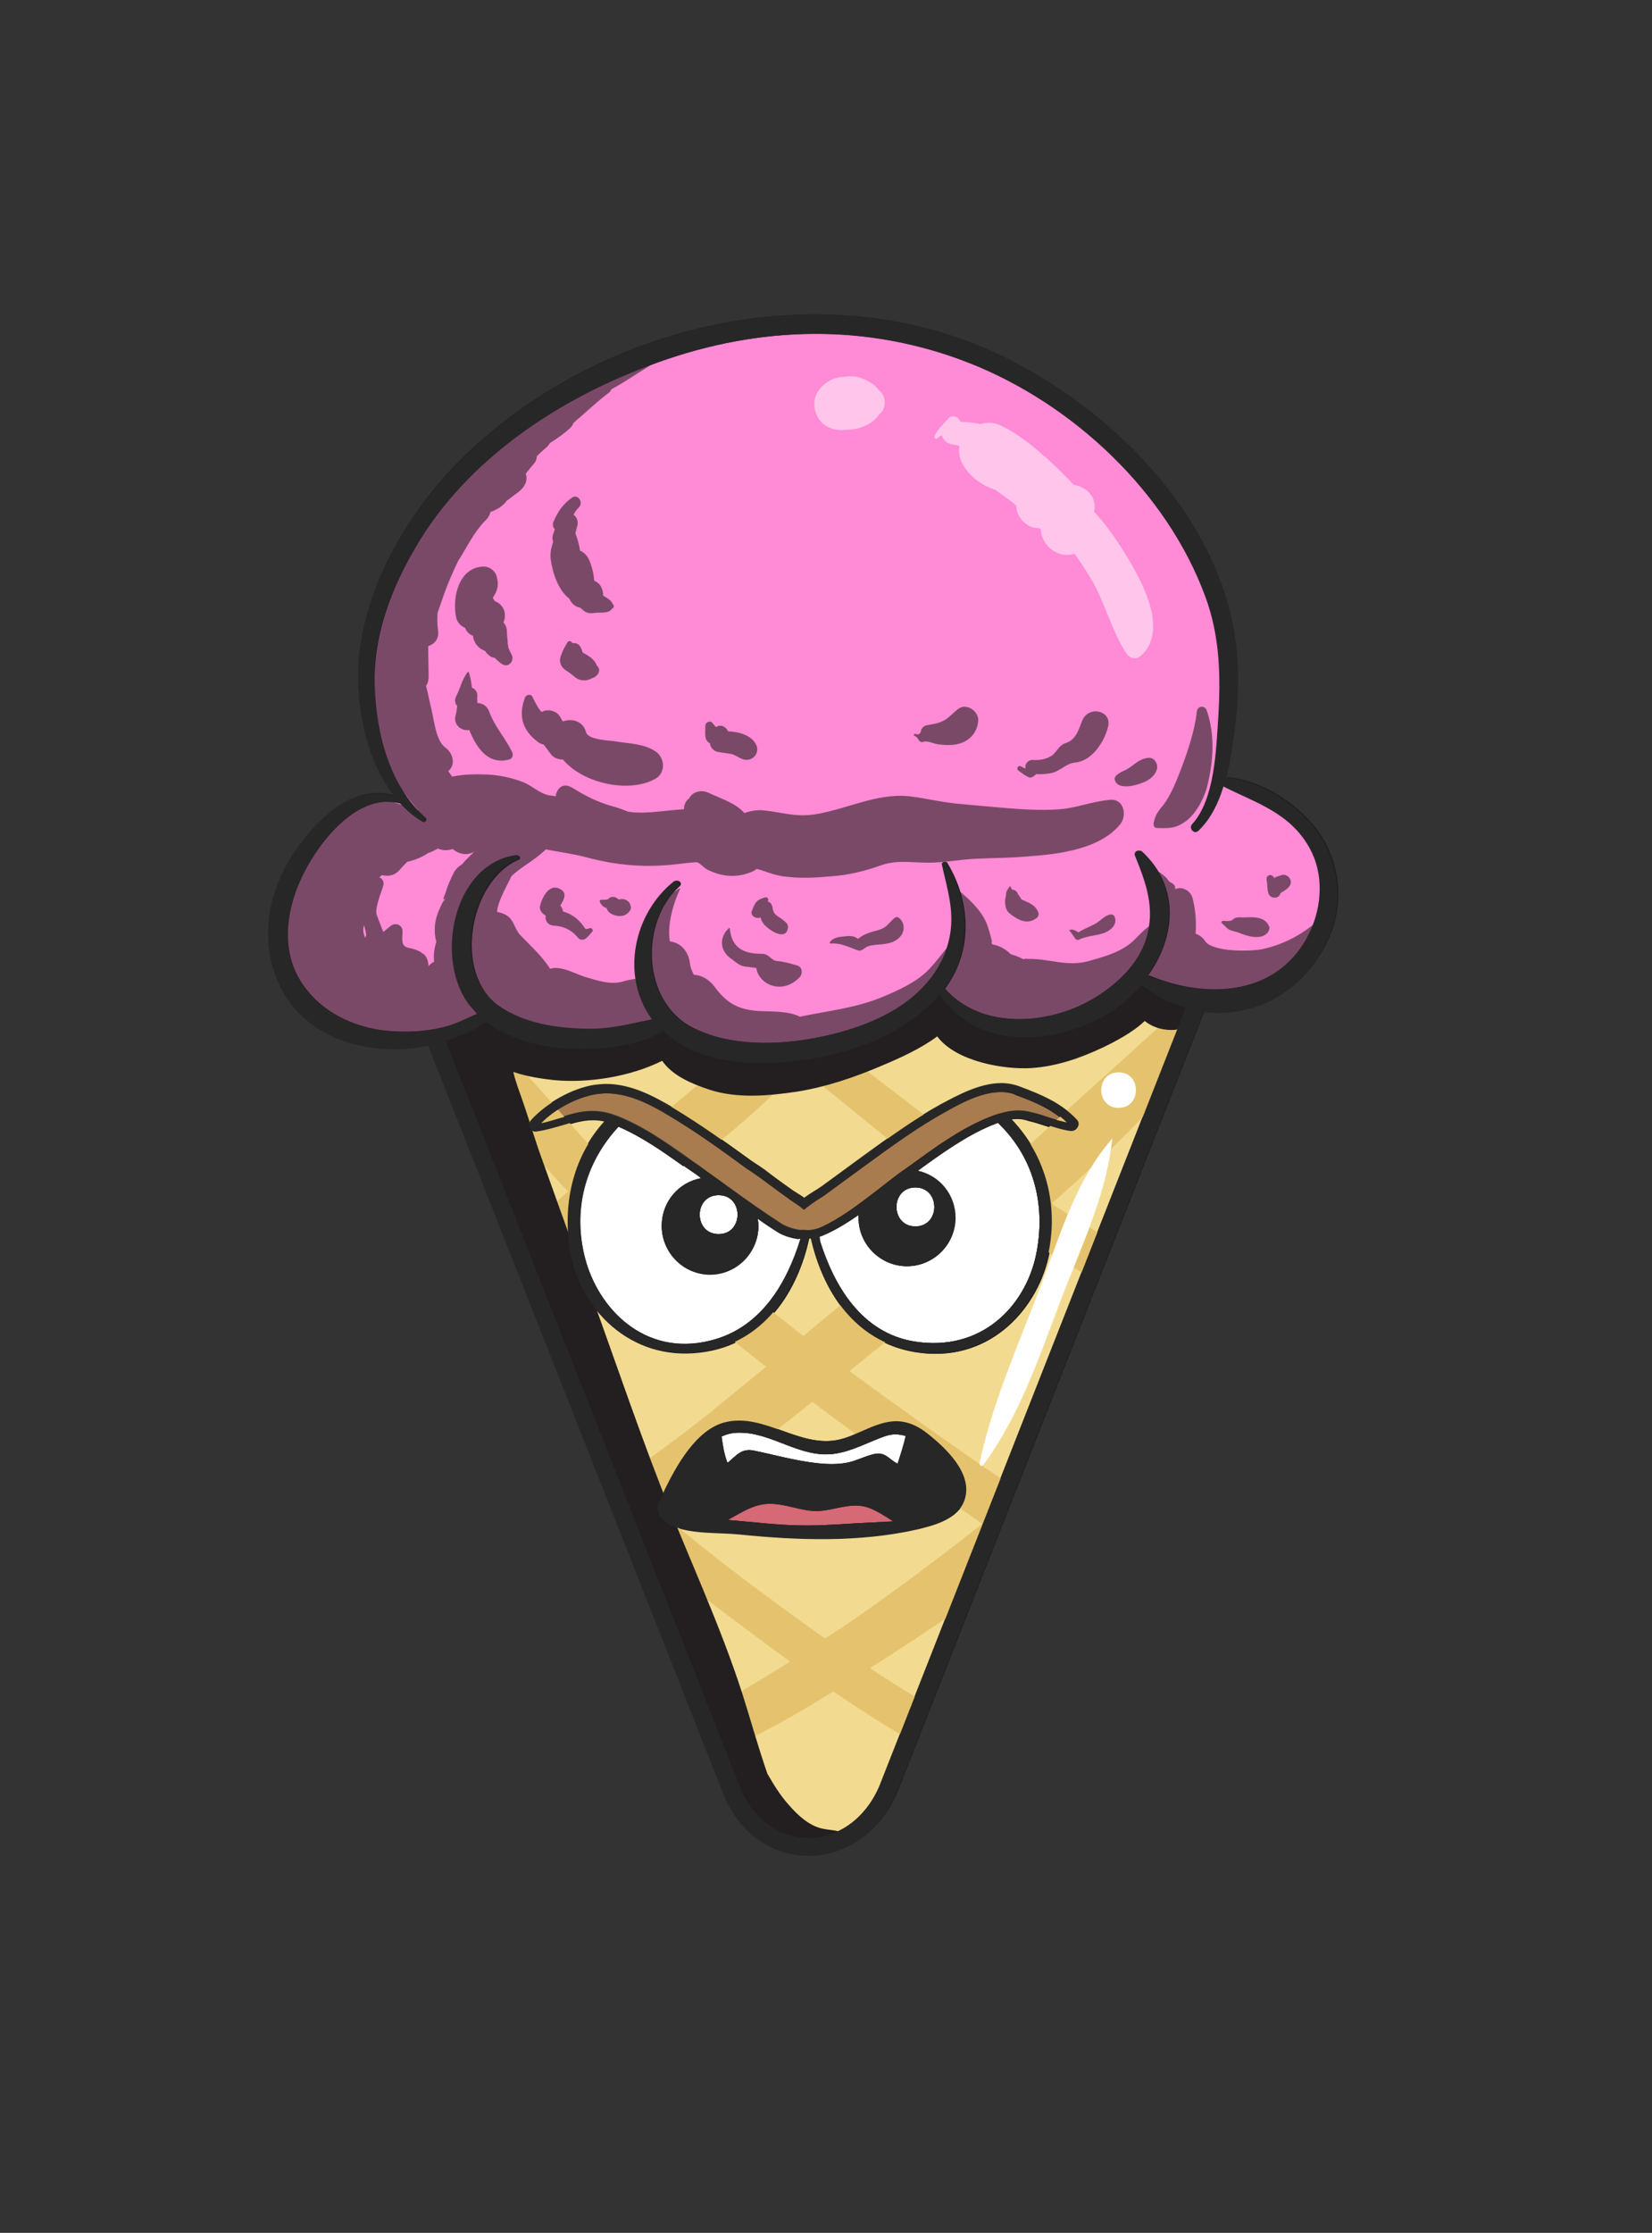
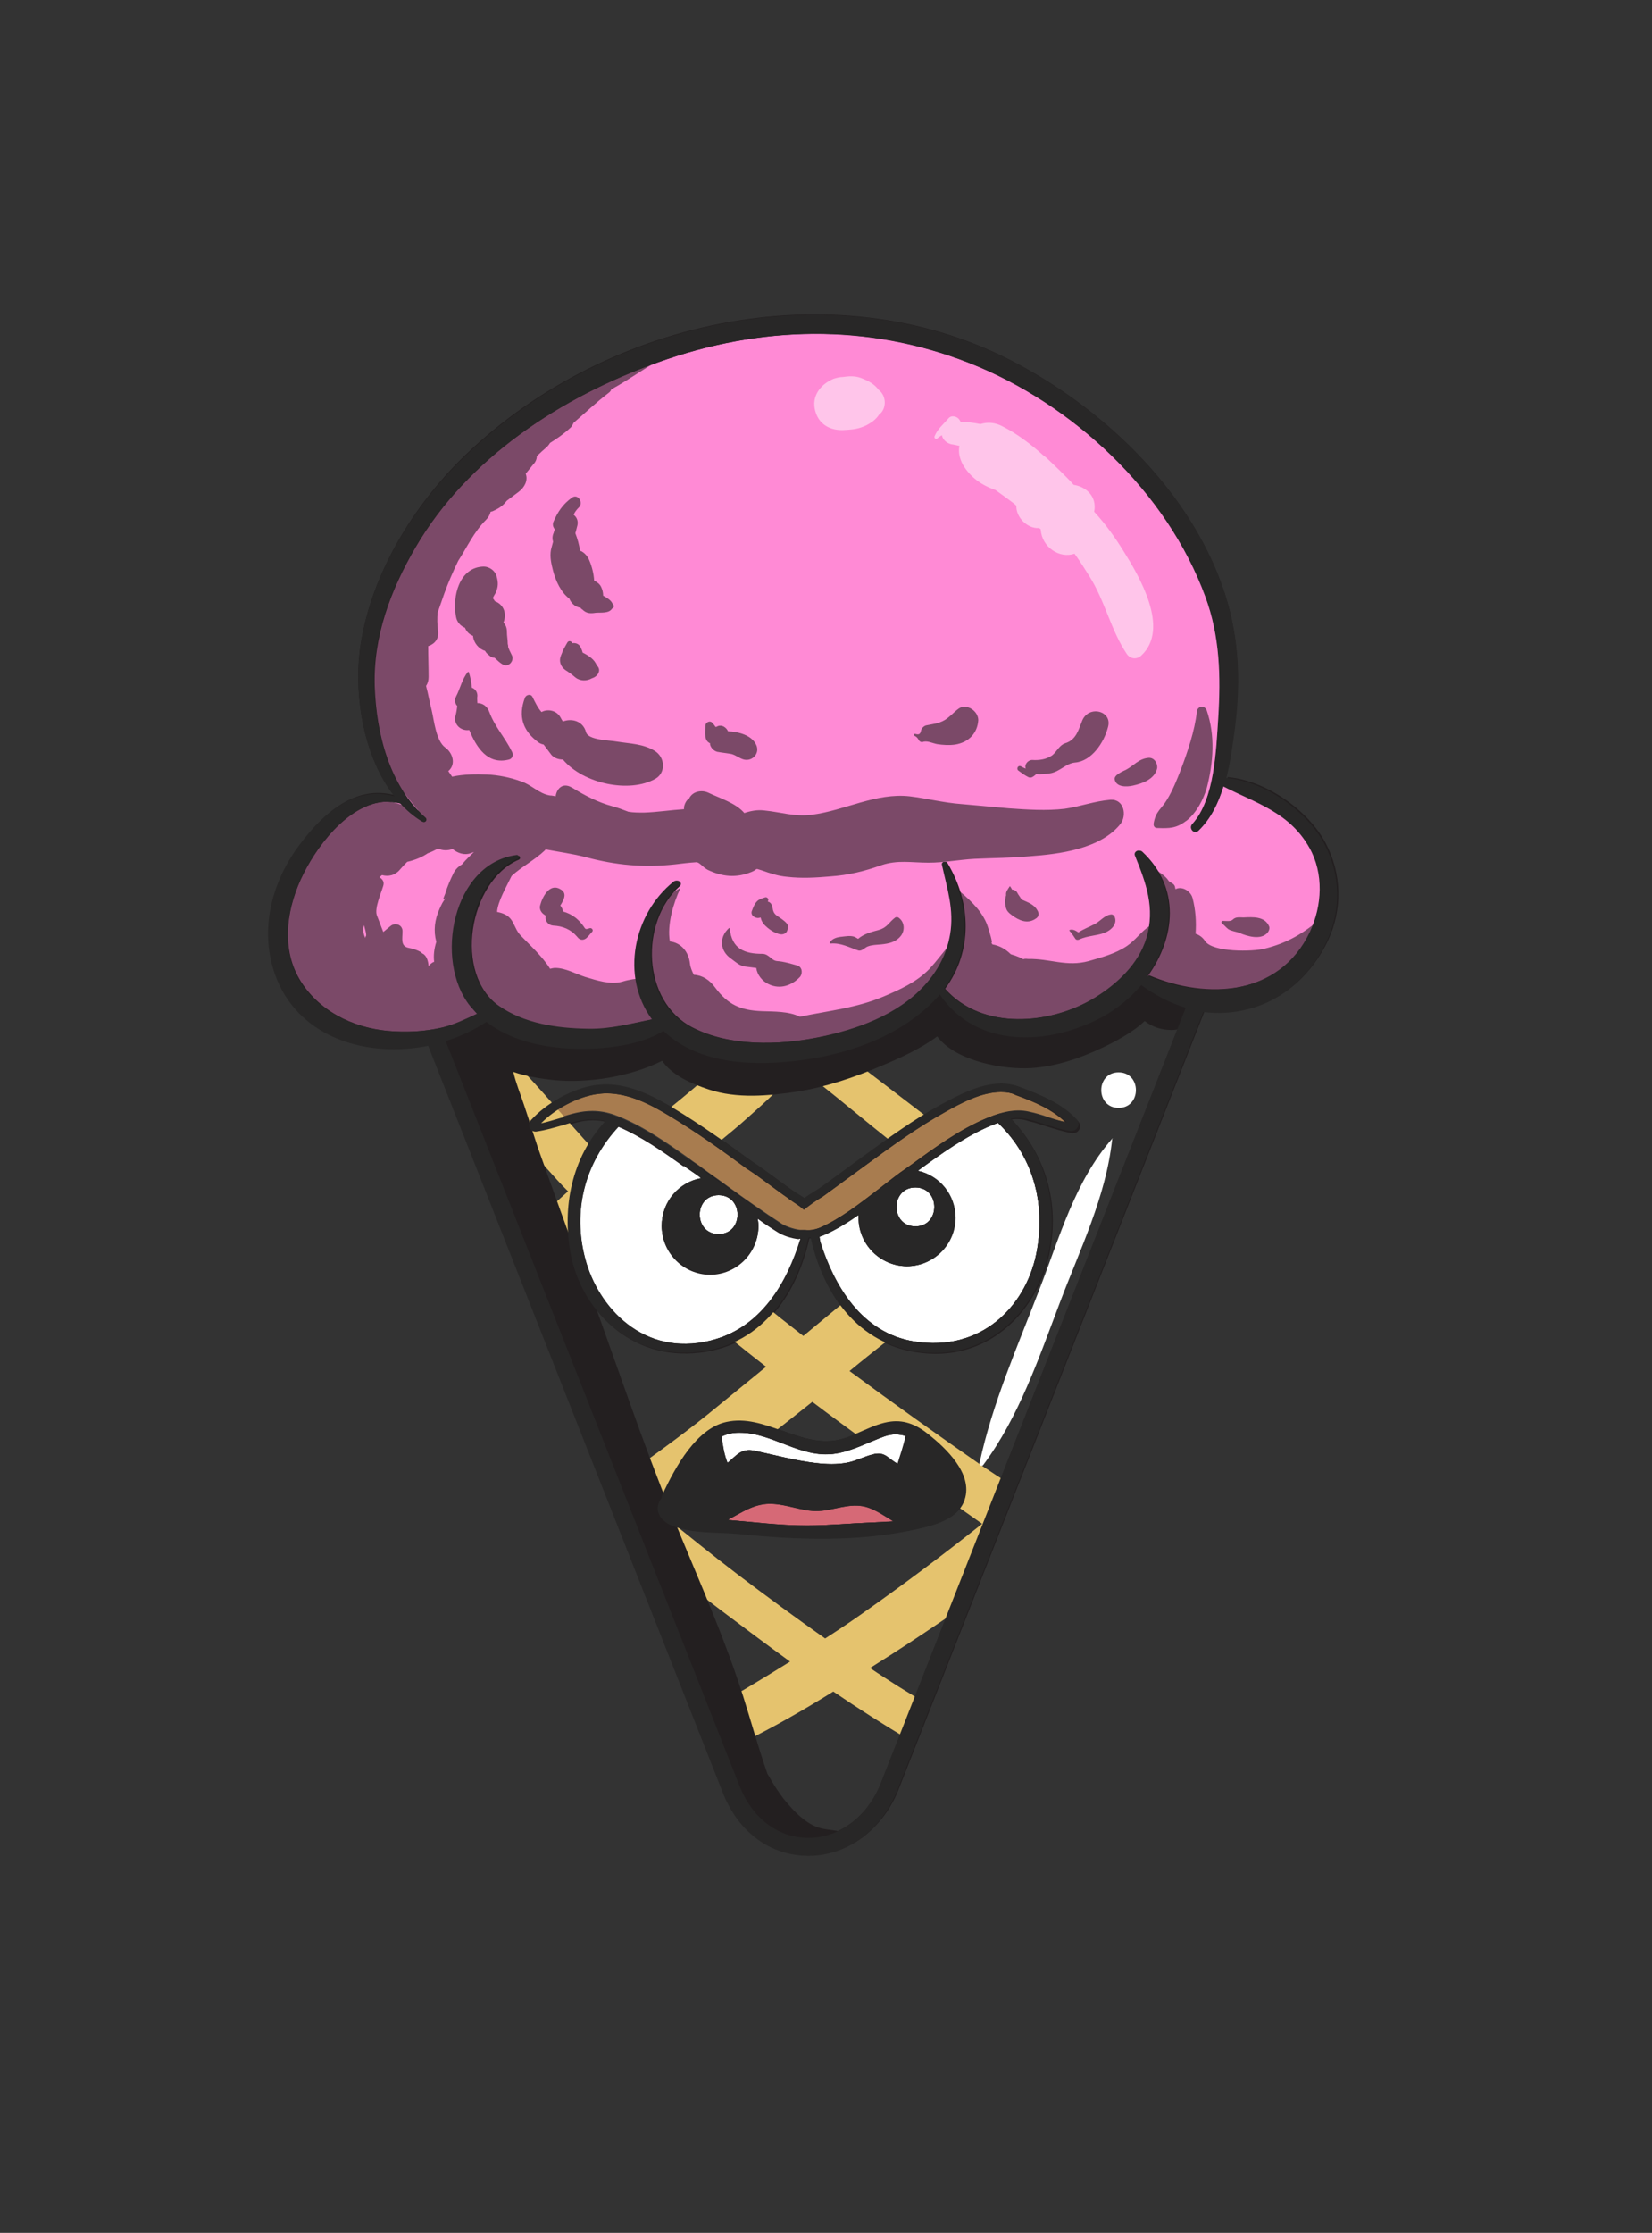
<svg xmlns="http://www.w3.org/2000/svg" enable-background="new 0 0 386.2 521.8" version="1.1" viewBox="0 0 386.2 521.8" xml:space="preserve">
  <rect x="0" y="0" width="386.2" height="521.8" fill="#333333" stroke="none" />
  <g id="Layer_20">
    <path d="M308.6,198.6c-3.1-5.4-8.6-10.2-14.7-12.6c-0.9-0.6-1.8-1.1-2.7-1.5c-1.9-0.9-4-1.5-6.2-1.8   c1.1-5.8,3-12.8,2.2-18.5c0.7-10.3-1.4-21.9-6.6-30.8c-1.3-10.6-12.9-20.5-19.6-27.6c-9.4-9.9-20-16-32.7-20.5   c-7-2.5-26.7-13.7-34.2-7.2c-3.7-2.6-9.1-2.2-13.5-1.5c-8.6,1.4-17.5,1.9-26,4.3c-9.3,2.6-19,8.2-26.7,13.9   c-4.5,3.3-9.2,6.5-12.7,10.7c-6.9,2.7-11.5,9.6-15.4,15.7c-5.4,8.4-10.4,17.2-12.9,26.9c-1.9,7.7-1.7,16.3-0.1,24.1   c0.7,3.7,3.3,10.8,7.3,14c0,0-0.1,0.1-0.1,0.1c0.1,0.2,0.4,0.5,0.6,0.7c0.1,0.1,0.1,0.2,0.1,0.2c0.1,0.1,0.2,0.2,0.3,0.2   c0.5,0.4-0.2,1.1-0.7,0.7c-0.2-0.1-0.3-0.2-0.5-0.3c-0.1,0-0.1,0-0.2,0c-0.6-0.2-1.2-0.2-1.8-0.3c-0.3,0-0.7-0.1-1-0.1   c-4.8-0.6-10.4,1-12.7,5.4c-0.3,0.1-0.6,0.2-0.8,0.4c-6.6,5-10,13.3-11.6,21.3c-1.6,8.4,1.9,16,7.7,22c6.2,6.4,16.4,7.9,24.9,6.8   c5-0.7,11.3-2.4,15.6-5.9c4.2,6.8,14.9,6.9,22.5,6.1c6.3-0.7,13.2-0.6,19.1-3.2c0.5-0.2,0.9-0.5,1.4-0.7c5.2,5.3,12.3,6.7,19.6,6.9   c5.1,0.1,11.3,0.1,16.6-1.6c7.4,0.2,15.6-4.3,21.3-8.6c2.1-1.6,4.1-3.7,5.7-6.1c-0.2,0.9,0.1,2,0.7,2.7c9.1,9.7,24.5,10.3,35.6,3.8   c3-1.7,6-4.3,8.5-7.3c3.7,2.5,8.8,4.1,12.2,4.8c10.2,2.1,20.1,0.7,27.6-7.1C311.4,219.5,313.8,207.5,308.6,198.6z M220.8,228.5   c0.3-0.5,0.6-1,0.8-1.6c0.3,0.3,0.6,0.5,0.9,0.8C221.8,227.7,221.2,228,220.8,228.5z" fill="#FF8AD5" />
  </g>
  <g id="shad">
    <path d="M282.1,166c-0.5-1.3-2.2-1-2.3,0.3c-0.5,4.5-2.2,9.5-3.8,13.7c-0.9,2.3-1.9,4.8-3.2,6.9   c-1.3,2.2-2.6,2.6-3.1,5.5c-0.1,0.6,0.2,1.1,0.8,1.1c3,0.1,4.5,0.1,7-1.8c2.2-1.8,3.8-4.8,4.6-7.5   C283.7,178.1,284.1,171.8,282.1,166z" fill="#231F20" opacity="0.6" />
    <path d="M310,214.9c-0.1-0.6-0.8-0.7-1.2-0.3c-4,3.5-7.9,5.8-13.2,7.1c-2.7,0.7-12.1,0.9-13.9-1.8   c-0.5-0.8-1.3-1.4-2.2-1.7c0.2-2.8,0-5.6-0.7-8.3c-0.4-1.6-2.3-2.8-3.8-2.2c-0.1,0-0.1,0.1-0.2,0.1c0-0.2-0.1-0.3-0.1-0.5   c-0.2-1-1.2-0.9-1.6-1.6c-1-1.5-2.8-2-3.6-3.4c-0.2-0.4-0.9-0.2-0.9,0.2c0.1,1.1,0,2.6,1.2,3.2c0.4,0.2,0.8,1.5,1.3,2.4   c-0.2,1-0.3,2-0.2,3c0.1,1,0.6,1.8,1.4,2.3c-0.2,1.5-0.2,3-0.1,4.5c0-0.1,0-0.2-0.1-0.3c-0.4-1.3-1.9-2.1-3.2-1.3   c-2.1,1.3-3.4,3.4-5.5,4.8c-2.7,1.8-5.8,2.6-8.9,3.5c-5.2,1.4-9-0.6-14.1-0.5c-0.8-0.1-1.2,0-1.1,0.1c-0.3-0.2-0.7-0.3-1-0.5   c-0.7-0.3-1.3-0.5-2-0.7c-1.2-1.2-2.6-2-4.3-2.3c-0.1-0.2-0.2-0.3-0.3-0.5c0.6,0.7-0.5-2.8-0.7-3.4c-1-3.4-3.8-6.1-6.4-8.3   c-0.7-0.6-1.9,0.2-1.4,1c1.8,3.1,0.2,6.4-0.2,9.6c0,0.3,0,0.5,0,0.7c-0.1,0-0.1,0.1-0.2,0.1c-2,2.1-3.6,4.5-5.6,6.6   c-2.9,3-6.9,4.8-10.7,6.4c-6.4,2.7-12.9,3.3-19.5,4.7c-2.6-1.3-6.1-1.2-8.9-1.3c-5-0.2-7.9-1.5-10.9-5.5c-1.3-1.8-3-2.9-5-3   c-0.4-0.8-0.8-1.7-0.9-2.6c-0.3-2.8-2.1-4.9-4.7-5.2c-0.7-4,0.9-9.1,2.4-12.3c0-0.1,0-0.1-0.1-0.1c-2.3,1.3-4.1,2.8-5.6,5   c-2.2,3.1-2.2,7-3.8,10.2c-1,1.9-0.7,4.4,0.8,5.8c-1.6,0.1-3.2,0.3-4.8,0.8c-2.8,0.8-6-0.3-8.7-1.1c-2.2-0.7-4.6-2.1-7-2.1   c-0.4,0-0.8,0.1-1.2,0.2c-1.8-2.9-4.6-5.4-6.8-7.7c-1.8-1.8-1.5-4.2-4.2-5.2c-0.5-0.2-1-0.3-1.4-0.4c0.2-2.5,2.1-5.7,3.4-8.4   c2.4-2.2,5.4-3.7,7.8-6c0.1-0.1,0.1-0.2,0.2-0.2c3.1,0.6,6.2,1,9.3,1.8c7.1,1.9,13.6,2.5,20.9,1.7c1.6-0.2,3.3-0.4,4.9-0.5   c0.8-0.1,1.6,1.2,2.8,1.8c3.4,1.6,6.6,1.9,10.1,0.5c1.8-0.7,0.6-1,2.5-0.4c2,0.7,3.7,1.3,5.9,1.5c3.4,0.4,6.8,0.2,10.2-0.1   c4.2-0.3,7.9-1.2,11.8-2.6c3.9-1.3,7-0.6,11.1-0.6c3.6,0,7.1-0.7,10.7-0.9c4.3-0.2,8.6-0.2,12.9-0.6c7-0.5,16.5-1.7,21.2-7.5   c1.6-2,0.9-5.9-2.3-5.7c-3.7,0.3-7.1,1.6-10.7,2.1c-4.3,0.5-8.7,0.2-13-0.1c-3.7-0.3-7.5-0.7-11.2-1c-4.1-0.3-7.9-1.3-12-1.8   c-7.9-0.9-15.2,3.3-22.9,4.3c-4.2,0.5-7.1-0.6-11.1-1c-1.7-0.2-3.2,0.1-4.7,0.6c-1.9-2.3-5.8-3.5-8.3-4.7c-1.6-0.8-3.8-0.4-4.6,1.3   c-0.5,0.3-0.9,0.9-1.1,1.6c-0.1,0.3-0.1,0.6-0.1,0.9c-3.1,0.2-6.3,0.7-9.4,0.8c-1.2,0-2.4,0-3.6-0.2c-1.3-0.5-2.6-1-3.8-1.3   c-3.3-0.9-6.4-2.5-9.3-4.3c0,0,0,0,0,0c-0.2-0.1-0.4-0.2-0.6-0.3c-1.9-0.8-3.1,0.7-3.3,2.3c-0.4-0.1-0.9-0.2-1.3-0.2   c-2.6-0.4-4.3-2.5-6.8-3.3c-2.4-0.9-5.4-1.5-7.9-1.6c-2.5-0.1-5.5-0.1-8.2,0.5c-0.3-0.4-0.6-0.9-0.9-1.3c0,0,0,0,0,0   c1.9-1.6,1-4.3-0.7-5.5c-2.2-1.6-2.6-6.3-3.2-8.8c-0.5-1.9-0.8-3.8-1.3-5.6c0.4-0.6,0.6-1.3,0.6-2.1c0-2.4-0.1-4.8-0.1-7.2   c1.5-0.5,2.6-1.7,2.3-3.7c-0.2-1.4-0.2-2.8-0.1-4.1c0.5-1.5,1.1-3.1,1.6-4.6c0.9-2.5,2-5,3.2-7.5c2.2-3.4,3.6-6.7,6.6-9.7   c0.5-0.5,0.8-1.1,1-1.8c0.1,0,0.2-0.1,0.4-0.1c1.1-0.5,1.9-0.9,2.8-1.8c0.2-0.2,0.4-0.5,0.6-0.7c0.9-0.7,1.9-1.4,2.8-2.1   c1.3-1,2.2-2.6,1.6-4.2c0.6-0.7,1.1-1.4,1.7-2.1c0.6-0.6,0.9-1.3,0.9-2c0.8-0.8,1.6-1.5,2.4-2.2c0.3-0.3,0.5-0.6,0.7-0.9   c1.6-1,3.2-2.1,4.6-3.4c0.5-0.4,0.7-0.9,0.9-1.3c2.7-2.3,5.3-4.8,8.2-7c0.3-0.2,0.5-0.5,0.6-0.8c4.4-2.4,8.5-5.5,13-7.8   c0.3-0.1,0.1-0.6-0.2-0.5c-5.3,1.7-10.2,4.4-15.3,6.4c-0.4,0.2-0.6,0.4-0.8,0.7c-2.2,0.9-4.7,1.4-6.8,2.6c-1.3,0.8-2.5,1.9-3.8,2.9   c-0.1,0-0.2,0-0.2,0.1c-3.2,1.8-7.3,3.4-10,5.9c-3.7,3.3-7.3,6.8-10.7,10.5c-6.8,7.4-13.9,16.4-17.7,25.8   c-3.5,8.8-5.6,18.2-4.5,27.7c1.1,9.6,5.9,17.1,11.9,24.1c-5.1-1.7-9.4-3.8-15.2-1.1c-5.4,2.5-9.3,7.2-11.4,12.7   c-0.4,1-0.6,1.9-0.9,2.9c-0.2,0.3-0.3,0.5-0.5,0.8c-0.1,0.1-0.1,0.2-0.1,0.4c-1,0.1-1.9,0.7-2.2,1.9c-3.6,10.2-0.9,23.4,7.3,30.7   c9.8,8.6,25.8,7.8,35.9,0.4c0.8-0.6,1.8-1.8,2.4-3.1c3.6,3.3,8.9,4.7,14.6,5.2c2.8,1.1,5.9,1.7,9.4,2.2c5.3,0.7,12.1,0.6,16-3.7   c0.2-0.2,0.4-0.5,0.5-0.8c1.4,2.2,3.8,3.8,6.5,3.1c3,2.3,6.7,3.8,10.4,4.6c2.1,0.4,4.3,0.3,6.4,0.2c1.2-0.1,2.4-0.1,3.5-0.1   c0.6,0,3.1,0.4,2.5-0.2c1.1,1.1,2.7,1.5,4.2,1.1c8-2.3,16.2-5.8,23.6-9.5c2.7-1.3,6.6-3.6,9.6-6.4c0,1.2,0.7,2.4,1.8,3.1   c5.9,3.9,13,7.5,20.3,6.2c4-0.7,7.6-2.2,11.3-4c2.9-1.4,6.4-2.7,7.5-5.9c1.9-0.9,4.1-2.1,6-3.4c-0.8,1.9,1.5,3.6,3.3,3.3   c0.2,0,0.4-0.1,0.6-0.1c3.8,4.2,10.4,5.4,15.8,4.1c6-1.5,14.9-4.2,18.3-9.7c0.4-0.6,0.3-1.3,0-1.8   C308.3,220.8,310.7,218.3,310,214.9z M85.1,216.2c0.2,0.8,0.5,1.7,0.5,2.4c-0.1,0.2-0.2,0.4-0.2,0.6   C84.9,218.2,84.8,217.2,85.1,216.2z M108,202c-0.7,0.4-1.4,1-1.9,1.9c-0.8,1.6-1.5,3.2-2,4.9c-0.6,1.4-0.6,1.7,0.2,1   c-0.7,0.7-1.1,1.6-1.5,2.5c-1.2,2.6-1.5,5.2-0.8,7.8c-0.5,1.6-0.7,3.2-0.5,4.7c-0.1,0-0.2,0-0.3,0.1c-0.4,0.2-0.7,0.5-1,0.9   c-0.1-1.3-0.5-2.6-1.5-3c-0.1-0.1-0.2-0.2-0.3-0.3c-0.9-0.5-1.8-0.8-2.9-1c-1.9-0.4-1.4-2.1-1.4-3.9c0-1.5-1.7-2.1-2.8-1.2   c-0.6,0.5-1.1,0.9-1.7,1.4c-0.5-1.3-1-2.6-1.5-3.9c-0.6-1.6,1-5.2,1.5-6.9c0.3-0.9-0.2-1.6-0.9-2c0.2-0.2,0.4-0.3,0.6-0.5   c1.5,0.4,3.1,0.1,4.3-1.4c0.5-0.6,1.1-1.2,1.6-1.7c1.8-0.4,3.5-1.1,4.8-2c0.9-0.3,1.6-0.7,2.4-1.1c1.1,0.5,2.3,0.5,3.4,0.1   c1.2,1,2.8,1.5,4.2,1c0.3-0.1,0.5-0.2,0.8-0.3C109.9,200,108.9,200.9,108,202z" fill="#231F20" opacity="0.6" />
    <path d="M119.7,175.7c-1.6-3.3-4-5.8-5.3-9.3c-0.5-1.4-1.6-2.1-2.8-2.1c0-0.6-0.1-1.1,0-1.7   c0-0.9-0.5-1.6-1.3-1.9c-0.1-1.2-0.3-2.4-0.7-3.6c0-0.1-0.2-0.1-0.2-0.1c-1.4,1.7-1.8,3.9-2.8,5.8c-0.4,0.8-0.2,1.7,0.3,2.2   c-0.1,0.7-0.2,1.5-0.4,2.2c-0.6,2.1,1.3,3.7,3.2,3.4c1.7,4.1,4.3,8.2,9.3,6.9C119.8,177.3,120.1,176.4,119.7,175.7z" fill="#231F20" opacity="0.6" />
    <path d="M153.1,175.5c-2.7-1.7-5.8-1.7-8.9-2.2c-1.5-0.3-6.7-0.3-7.2-2.2c-0.7-2.6-3.3-3.3-5.4-2.5   c-0.2-0.3-0.4-0.6-0.6-1c-0.9-1.6-3-2-4.4-1.2c-0.9-1-1.5-2.3-2.1-3.5c-0.4-0.9-1.6-0.5-1.8,0.2c-1.6,4.3-0.5,7.7,3.2,10.4   c0.4,0.3,0.8,0.4,1.2,0.5c0.6,0.8,1.2,1.6,1.8,2.4c0.6,0.7,1.6,1.1,2.7,1.1c4.8,5.7,15.6,7.9,21.6,4.5   C155.7,180.6,155.5,177,153.1,175.5z" fill="#231F20" opacity="0.6" />
    <path d="M119.6,153C119.6,153,119.6,152.9,119.6,153c-0.3-0.6-0.6-1.2-0.8-1.8c0-0.2,0-0.4-0.1-0.7   c0-1-0.2-1.9-0.2-2.9c0-0.9-0.3-1.6-0.8-2.1c0.9-2.3-0.1-4.3-2-5c-0.2-0.3-0.3-0.5-0.5-0.7c0.2-0.5,0.5-0.9,0.7-1.3   c0.6-1.4,0.6-2.4,0.2-3.8c-0.3-1.3-1.7-2.3-3-2.3c-5.8,0.1-7.4,7.1-6.5,11.7c0.2,1.3,1.1,2.2,2.1,2.6c0.4,1,1.1,1.6,1.9,1.9   c0,0.1,0,0.1,0,0.2c0.2,1.5,1.4,2.9,2.8,3.3c0.2,0.4,0.5,0.7,0.9,1c0.4,0.4,0.8,0.6,1.3,0.6c0.6,0.5,1.1,1.1,1.8,1.5   C118.9,156.2,120.4,154.3,119.6,153z" fill="#231F20" opacity="0.6" />
    <path d="M143.2,141.1c-0.3-0.8-1.3-1.4-2.2-1.9c0-0.6-0.1-1.3-0.5-2.1c-0.3-0.6-0.9-1.1-1.6-1.4   c-0.1-1.9-0.7-3.8-1.2-4.9c-0.4-0.9-1.2-1.8-2.1-2.1c-0.2-1.4-0.6-2.8-1.1-4.1c0.2-0.6,0.3-1.2,0.5-1.9c0.2-1-0.2-1.9-0.9-2.4   c0.3-0.7,0.7-1.2,1.3-1.8c1-1.1-0.3-3.2-1.7-2.2c-2.1,1.5-3.3,3.3-4.3,5.6c-0.3,0.7-0.1,1.3,0.3,1.8c-0.1,0.3-0.2,0.6-0.3,0.9   c-0.3,0.7-0.3,1.4-0.1,2c-0.2,0.8-0.5,1.8-0.5,1.9c-0.3,1.7,0.1,3.3,0.5,4.9c0.6,2.3,1.8,5,3.8,6.5c0.4,1,1.2,1.8,2.4,2.1   c0.1,0,0.1,0,0.2,0c0.1,0.2,0.2,0.3,0.4,0.4c1,1,1.9,1,3.2,0.8c1.2-0.1,3.1,0.2,3.8-1C143.6,142.1,143.6,141.4,143.2,141.1z" fill="#231F20" opacity="0.6" />
    <path d="M139.5,155.5c-0.5-1.4-1.9-2.3-3.3-3c-0.1-0.5-0.3-0.9-0.5-1.3c-0.4-0.8-1.2-1-1.9-0.9   c-0.2-0.5-0.9-0.7-1.2-0.1c-0.5,0.9-1,1.7-1.3,2.6c-0.1,0.2-0.2,0.5-0.3,0.8c-0.3,1.2,0.2,2.3,1.2,3c0.8,0.5,1.6,1.1,2.3,1.7   c1.1,0.9,2.7,0.9,3.9,0.2C139.8,158.1,140.7,156.5,139.5,155.5z" fill="#231F20" opacity="0.6" />
    <path d="M253,168.4c-0.9,2.2-1.4,4.5-4,5.3c-1.3,0.4-2,2-3,2.8c-1.4,1-3.1,1.2-4.7,1.1   c-1,0-1.9,1.1-1.5,2c-0.4-0.1-0.7-0.3-1.1-0.5c-0.7-0.4-1.2,0.6-0.6,1c0.8,0.6,1.5,1.1,2.3,1.5c0.4,0.2,0.8,0.1,1.1-0.1   c0.4-0.3,0.6-0.4,0.7-0.6c1.1,0.1,2.2,0,3.4-0.2c2.2-0.4,3.6-2.3,5.7-2.5c3.9-0.3,6.8-4.7,7.7-8.2   C260.2,166.1,254.5,164.7,253,168.4z" fill="#231F20" opacity="0.6" />
    <path d="M268.5,177.1c-2.3,0.2-3.4,1.8-5.3,2.8c-0.6,0.3-2.9,1.2-2.6,2.3c0.4,1.8,2.8,1.7,4.2,1.4   c2.3-0.5,5.1-1.5,5.7-4C270.7,178.5,269.9,177,268.5,177.1z" fill="#231F20" opacity="0.6" />
    <path d="M176.7,173.9c-1.1-2.1-4-2.9-6.5-3c-0.4-0.9-1.4-1.6-2.4-1.2c-0.2,0.1-0.4,0.2-0.5,0.2   c-0.2-0.3-0.5-0.7-0.8-1c-0.5-0.6-1.6-0.1-1.6,0.7c0,0.8-0.1,1.7,0,2.5c0.1,0.7,0.4,1.3,1.1,1.6c0,0.1,0,0.2,0,0.3   c0.2,0.8,0.9,1.5,1.7,1.7c1.1,0.2,2.2,0.3,3.3,0.5c1.1,0.3,1.8,1,2.9,1.3C176,178,177.8,175.9,176.7,173.9z" fill="#231F20" opacity="0.6" />
    <path d="M224.1,165.6c-1.1,0.8-2.1,2-3.3,2.7c-1.4,0.8-2.7,0.9-4.2,1.2c-0.6,0.1-1.2,0.7-1.3,1.3   c-0.2,1.1-0.9,0.8-1.4,0.7c-0.2,0-0.4,0.3-0.2,0.4c0.5,0.2,0.9,0.6,1.1,1.1c0.2,0.3,0.6,0.5,0.9,0.4c1-0.4,2.3,0.3,3.4,0.5   c1.4,0.2,2.7,0.3,4.2,0.1c3.1-0.5,5.2-2.6,5.4-5.7C228.7,166.1,225.9,164.3,224.1,165.6z" fill="#231F20" opacity="0.6" />
    <path d="M186.3,225.6c-1.5-0.4-3-0.9-4.6-1c-1.4-0.1-1.9-1.7-3.5-1.7c-4.1,0-7.1-1.1-7.6-5.9   c0-0.1-0.1-0.2-0.2-0.1c-2.4,2.2-2.1,5.4,0.6,7.2c1.1,0.8,2,1.7,3.4,1.8c0.8,0.1,1.6,0.2,2.4,0.3c0.2,1.6,1.4,3.1,2.9,3.8   c2.7,1.3,5.5,0.3,7.4-1.8C187.7,227.3,187.5,225.9,186.3,225.6z" fill="#231F20" opacity="0.6" />
    <path d="M210,214.4c-0.2-0.1-0.5-0.1-0.7,0c-1.5,1.1-1.8,2.3-3.8,2.9c-1.8,0.5-3.5,0.9-4.9,2.1   c-0.3-0.2-0.5-0.3-0.9-0.5c-1-0.3-1.9-0.1-2.9,0c-1.1,0.1-2.2,0.4-2.8,1.3c-0.1,0.1,0,0.3,0.2,0.3c2.4-0.2,4.3,0.9,6.4,1.6   c0.8,0.3,1.5-0.6,2.2-0.9c1-0.4,2.1-0.4,3.2-0.5c1.8-0.2,3.4-0.5,4.6-2C211.6,217.4,211.5,215.4,210,214.4z" fill="#231F20" opacity="0.6" />
    <path d="M182.8,214.8c-1.2-0.9-2-1-2.2-2.7c-0.1-0.7-0.5-1.3-1.1-1.4c0-0.1,0.1-0.2,0.1-0.3   c0.1-0.4-0.3-0.8-0.7-0.7c-0.6,0.2-1.4,0.4-1.9,0.9c-0.6,0.6-0.9,1.4-1.2,2.2c-0.5,1.1,0.8,1.9,1.7,1.7c0.1,0,0.2-0.1,0.3-0.1   c0.2,0.8,0.6,1.5,1.3,2.1c0.8,0.8,2.8,2.1,4,1.8c0.8-0.2,1-0.8,1.1-1.5C184.4,215.9,183.4,215.3,182.8,214.8z" fill="#231F20" opacity="0.6" />
    <path d="M137.9,216.9c-1.1,0.3-0.9,0.4-1.6-0.6c-0.5-0.7-1.1-1.3-1.7-1.8c-0.9-0.7-1.9-1.2-3-1.5   c0-0.2,0-0.3-0.1-0.5c-0.1-0.3-0.3-0.6-0.5-0.9c0.8-1.3,1.7-2.9,0-3.8c-2.5-1.5-4.2,1.8-4.7,3.7c-0.3,0.9,0.2,1.8,1,2.3   c0.1,0.1,0.2,0.1,0.3,0.2c-0.3,1.2,0.6,2.2,1.7,2.3c2.3,0.1,4.2,0.9,5.7,2.7c0.5,0.7,1.3,0.8,2,0.3c0.6-0.5,0.9-1,1.4-1.5   C138.8,217.4,138.4,216.8,137.9,216.9z" fill="#231F20" opacity="0.6" />
-     <path d="M147,210.8c-0.7-0.7-1.4-0.8-2.3-0.6c-0.2-0.1-0.5-0.3-0.6-0.4c-0.6-0.3-1.4-0.3-1.8,0.2   c-0.3,0.4-1.4,0.2-1.9,0.3c-0.2,0-0.2,0.2-0.2,0.4c0.4,0.9,0.9,1.3,1.6,1.5c0.2,0.7,0.7,1.2,1.4,1.5c1.4,0.6,3,0.6,4-0.8   C147.7,212.4,147.5,211.4,147,210.8z" fill="#231F20" opacity="0.6" />
    <path d="M242.6,212.9c-0.8-1.6-2.3-2-3.8-2.7c-0.3-0.6-0.7-1-1-1.6c-0.2-0.4-0.7-0.7-1.2-0.7   c0,0-0.2-0.4-0.4-0.7c-0.1-0.1-0.2-0.1-0.2,0c-0.5,0.8-0.9,1.2-0.8,2c-0.2,0.7-0.3,1.3-0.2,2.1c0.2,1.4,0.5,1.8,1.6,2.6   c1.6,1.2,3.6,2.1,5.5,0.8C242.8,214.3,243,213.6,242.6,212.9z" fill="#231F20" opacity="0.6" />
    <path d="M260.6,214.3c-0.1-0.3-0.4-0.6-0.8-0.6c-1.5,0.1-2.5,1.5-3.8,2.2c-1.3,0.7-2.7,1.2-3.9,2   c-0.6-0.4-1.2-0.8-2-0.6c-0.1,0-0.1,0.2-0.1,0.2c0.5,0.5,1,1.3,1.4,1.9c0.2,0.3,0.7,0.3,1,0.1c1.8-0.8,3.7-0.8,5.5-1.4   C259.5,217.6,261.3,216.1,260.6,214.3z" fill="#231F20" opacity="0.6" />
    <path d="M296.7,216.5c-1-2.4-3.8-2.2-6-2.1c-0.9,0-1.8-0.2-2.5,0.5c-0.5,0.5-1.6,0.3-2.3,0.3   c-0.3,0-0.5,0.4-0.2,0.6c0.5,0.4,0.9,0.9,1.4,1.3c0.7,0.5,1.9,0.6,2.6,0.9c1.9,0.8,4.9,1.7,6.5,0.1   C296.6,217.7,296.9,217,296.7,216.5z" fill="#231F20" opacity="0.6" />
-     <path d="M301.7,205.7c-0.2-0.6-0.6-1-1.2-1.2c-0.3-0.1-0.6-0.1-0.9,0c-0.4,0.2-0.5,0.2-0.3,0.1   c-0.2,0.1-0.4,0.1-0.6,0.2c-0.3,0.1-0.6,0.2-0.8,0.4c-0.1-0.1-0.1-0.2-0.2-0.3c-0.6-0.8-1.8-0.3-1.6,0.7c0.2,1,0.1,2.1,0.4,3.1   c0.3,1.2,2.1,1.5,2.7,0.4c0.1-0.3,0.3-0.5,0.4-0.6c0,0,0,0,0,0c0.1,0,0.2-0.1,0.3-0.1c0.4-0.3,0.9-0.6,1.3-1   C301.7,206.9,301.9,206.2,301.7,205.7z" fill="#231F20" opacity="0.6" />
  </g>
  <g id="light">
    <path d="M205.4,91.1c-1-1.4-2.6-2.2-4.2-2.8c-1.4-0.5-2.8-0.4-4.2-0.2c-0.7,0-1.4,0.2-2.1,0.4   c-3.1,1.3-5.3,4.1-4.3,7.6c1,3.6,4.3,4.8,7.6,4.3c-1.5,0.2,0.2,0,0.4,0c1.5-0.1,2.7-0.4,4.1-1.1c1.1-0.6,2.1-1.3,2.8-2.4   C207.3,95.6,207.3,92.5,205.4,91.1z" fill="#FFFFFF" opacity="0.5" />
    <path d="M262.6,128.7c-1.8-2.9-4.1-6.2-6.8-9.1c0-0.3,0.1-0.5,0.1-0.8c0.2-3.1-2.2-5.1-4.9-5.5   c-0.6-0.7-1.2-1.3-1.7-1.8c-1.2-1.2-2.4-2.4-3.7-3.6c-0.5-0.5-1-1-1.6-1.4c-3-2.7-6.3-5.2-9.7-6.9c-1.7-0.9-3.5-1-5.1-0.5   c-1.5-0.3-3-0.5-4.6-0.5c-0.1-0.2-0.2-0.3-0.3-0.5c-0.5-0.8-1.9-1.2-2.6-0.3c-1.2,1.4-2.5,2.4-3.2,4.1c-0.2,0.5,0.3,0.9,0.7,0.5   c0.3-0.3,0.7-0.5,1-0.7c0.2,1.2,1.4,2.1,2.7,2.2c0.5,0.1,1,0.2,1.4,0.3c-0.3,1.4,0,2.9,0.8,4.4c1.8,3,4.4,4.8,7.6,5.9   c1.4,1,2.8,2,4.1,3c0.3,0.2,0.5,0.4,0.8,0.7c-0.1,2.7,2.6,5.4,5.3,5.2c0,0,0,0,0,0c0.1,0.1,0.2,0.1,0.3,0.2   c0.1,0.1,0.1,0.1,0.1,0.2c0.3,4.1,4.4,6.8,7.9,5.6c1.4,1.9,2.6,3.9,3.5,5.3c3.6,5.7,5,12.6,8.7,18.1c0.8,1.2,2.3,1.4,3.4,0.4   C273.6,146.9,266.3,134.6,262.6,128.7z" fill="#FFFFFF" opacity="0.5" />
  </g>
  <g id="a" />
  <g id="a_shad" />
  <g id="a_light" />
  <g id="b" />
  <g id="b_shad" />
  <g id="c" />
  <g id="c_shad" />
  <g id="c_lght" />
  <g id="d" />
  <g id="d_shad" />
  <g id="d_lght" />
  <g id="Layer_28_copy">
    <g>
      <g id="XMLID_1_">
        <g>
          <path d="M92,187.4c-9.3-1-17.4,9.5-21,16.7c-3.8,7.5-5.5,17-1,24.7c4.3,7.3,12.3,11.3,20.6,12.1      c4.4,0.4,8.7,0.2,13-0.8c2.9-0.7,5.5-2,8.1-3.2l2.1,1.8c-2.9,1.9-6.1,3.4-9.5,4.5l68.9,174.6c1.5,3.6,3.8,6.5,6.5,8.5      c2.7,2,5.9,3.1,9.4,3.1c7.1,0,13.5-4.7,16.7-12.3l71.5-181.7c-3.6-1.1-7.1-2.9-10.4-5.3l1.7-2.2c13.6,5.8,30.9,4.8,38-10.2      c2.9-6.1,3.3-13.7-0.1-19.7c-4.6-8.2-12.5-10.4-20.1-14.3l0.6-2.1c9,0.8,18.8,7.7,22.9,15.4c3.8,7.2,4,15.5,0.5,22.9      c-3.6,7.5-10,13.6-18.2,15.7c-3.7,0.9-7.2,1.1-10.6,0.7c-0.1,0.2-0.1,0.3-0.2,0.5l-71.5,181.8c-1.9,4.6-4.9,8.3-8.4,10.9      c-3.6,2.6-7.8,4-12.2,4c-8.6,0-16-5.3-19.8-14.2l-69.1-175.1c-14,2.8-29.7-1.6-35.4-15.6c-4.1-10.1-1.7-21.3,4.4-30.1      c5.4-7.8,13.4-15.4,23.1-12.6L92,187.4z" fill="#231F20" />
          <path d="M278.8,192.6c5.3-5.8,5.6-17.5,6.1-24.8c0.6-9.6,0.4-19.1-3-28.3c-9-24.6-31.1-45.2-55.3-54.7      c-23.8-9.4-48.9-8.7-72.8-0.1c-22.5,8-44.5,22.3-56.7,43.3c-5.8,9.9-9.9,20.9-9.5,32.5c0.4,10.9,3.4,23.1,11.9,30.6      c0.5,0.5-0.1,1.3-0.7,0.9c-2-1.2-3.8-2.7-5.3-4.4c-0.1,0-0.2,0-0.3,0c-0.4-0.1-0.8-0.2-1.2-0.2l0.2-1.4      c-7.2-9.1-9.4-23.3-8.1-33.9c2.1-16.6,11.6-32.6,23.2-44.3c32.8-32.8,87.1-45.1,129-23.6c21.2,10.9,41.1,29.7,49.3,52.4      c4,11,4.5,22,3,33.4c-0.5,3.6-1,7.6-2,11.6l-0.6,2.1c-1.2,3.9-3,7.6-5.8,10.3C279.3,195.1,277.9,193.7,278.8,192.6z" fill="#231F20" />
          <path d="M233.3,262.4c8.8,8.4,11.2,19.9,8.9,30.9c-2.5,12-12.8,22.7-28.4,20.2c-12.5-2-18.8-13.2-22-23.3      c-0.1-0.4-0.1-0.8-0.2-1.2c0.4-0.1,0.7-0.2,1.1-0.4c2.8-1.2,5.5-2.9,8.1-4.7c0,0.2,0,0.5,0,0.7c0,6.2,5.1,11.3,11.3,11.3      c6.2,0,11.3-5.1,11.3-11.3c0-5.4-3.7-9.9-8.8-11c5.5-4,11.2-8.1,17.2-10.6C232.2,262.8,232.8,262.6,233.3,262.4z" fill="#FFFFFF" />
          <path d="M220.9,231c8.7,9.9,24.9,8.5,35.3,2.1c5.2-3.2,10.2-7.9,12-13.9c2.1-6.9-0.1-12.9-2.7-19.3      c-0.4-0.9,0.9-1.4,1.5-0.9c9.1,8.5,7.7,20.2,1.4,29l-1.7,2.2c-2.5,3-5.6,5.6-9,7.4c-12.7,6.9-29.6,7.5-38.1-5.2L220.9,231z" fill="#231F20" />
          <path d="M214,277.5c5.9,0,5.9,9.1,0,9.1S208.1,277.5,214,277.5z" fill="#FFFFFF" />
          <path d="M209,355.5c-1.8,0.1-3.5,0.2-5.2,0.3c-5,0.2-10.1,0.7-15.1,0.7c-6.2,0-12.4-0.8-18.6-1.3      c2.5-1.3,4.8-2.9,7.6-3.5c4.1-1,8.3,1,12.3,1.4c3.7,0.3,7.4-1.6,11.1-1.2C204,352.1,206.5,354,209,355.5z" fill="#D66976" />
          <path d="M198.2,341.8c-2.5,0.5-5,0.4-7.5,0.1c-4.9-0.5-9.6-1.9-14.4-2.9c-3-0.6-4.1,1.2-6.2,2.9      c-0.8-2-1.1-4-1.4-6.2c1.3-0.6,2.6-0.9,4.1-0.9c7.8-0.1,14.5,6.1,22.5,4.9c4-0.6,7.5-2.6,11.4-4c1.9-0.7,3.6-0.6,5.2-0.1      c-0.5,2.3-1.2,4.4-1.9,6.5c-2.2-1-3-3.1-5.9-2.2C202,340.4,200.2,341.4,198.2,341.8z" fill="#FFFFFF" />
-           <path d="M189.1,289.4c0.2,0,0.4,0,0.5,0c2.6,11.7,9.8,24.2,24.4,26.6c16.7,2.7,28-9.4,31-22      c2.7-11.6-0.1-23.5-8.6-32.4c1.4-0.2,2.6-0.2,3.8,0.1c1.3,0.3,2.7,0.8,4.1,1.2c1.9,0.6,3.9,1.3,6,1.6c0.1,0,0.2,0,0.3,0      c0.7,0,1.2-0.4,1.5-1c0.3-0.6,0.2-1.2-0.3-1.7c-3.5-4-8.3-6-13.4-7.9c-1.3-0.5-2.8-0.8-4.3-0.8c-5.2,0-10.5,3-14.1,4.9      c-6.4,3.5-12.4,7.9-18.2,12.1l-9.7,7.1c-0.5,0.3-1,0.7-1.7,1.1c-0.8,0.5-1.6,1-2.4,1.6c-0.5-0.4-1-0.7-1.5-1      c-0.4-0.3-0.8-0.5-1.1-0.7c-1.8-1.3-3.7-2.6-5.5-4c-1-0.8-2-1.5-3.1-2.2l-1.2-0.8c-5.8-4.2-11.8-8.5-18.1-12.3      c-4.6-2.7-9.9-5.6-15.8-5.6c-0.9,0-1.8,0.1-2.7,0.2c-5.2,0.8-11.3,4.2-14.9,8.2c-0.4,0.5-0.5,1.2-0.3,1.7c0.3,0.7,1,1.1,1.8,0.9      c2.1-0.3,4-0.9,5.8-1.4c2.4-0.7,4.6-1.4,6.9-1.4c1.1,0,2.1,0.1,3.1,0.4c-7.9,8.6-10.1,20.1-8.1,31c2.4,12.7,13.5,24.9,30.1,22.9      C178.9,314.3,186.5,301.4,189.1,289.4z M277.1,235.6l-71.5,181.7c-3.2,7.6-9.6,12.3-16.7,12.3c-3.4,0-6.6-1.1-9.4-3.1      c-2.7-2-5-4.9-6.5-8.5l-68.9-174.6c3.4-1.1,6.7-2.6,9.5-4.5c5.3,4.1,12.3,5.8,18.8,6.2c6.3,0.4,16.4-0.2,22.5-4.1      c8.4,8.1,21.8,8.3,32.7,6.8c11.5-1.6,23.2-5.9,31.3-14.6c0.2-0.2,0.4-0.4,0.6-0.7c8.5,12.6,25.4,12.1,38.1,5.2      c3.4-1.8,6.5-4.4,9-7.4C270,232.7,273.5,234.5,277.1,235.6z M225.5,350.5c2-6.2-4.8-12.2-8.3-15.1c-2.7-2.2-5.5-3.5-8.9-3.1      c-4.3,0.5-8.2,3.4-12.5,4.3c-9,1.8-17.1-6.2-26-4.2c-6.9,1.5-11.9,10.2-15,17.1c-0.1,0.2-0.1,0.4-0.1,0.6      c-1.9,2.4-0.8,5.2,2.3,6.5c4.8,2,10.8,1.5,15.8,2c13.7,1.4,28.1,1.9,41.8-1.2C218.1,356.5,224,355.1,225.5,350.5z" fill="#F2DB91" />
          <path d="M237.6,255.8c4.4,1.7,8.7,3.4,11.8,6.5c-1.5-0.3-3-0.8-4.5-1.3c-1.4-0.5-2.8-0.9-4.2-1.2      c-2.8-0.7-6-0.2-9.8,1.4c-6.3,2.6-12.1,6.8-17.7,10.9c-0.9,0.6-1.8,1.3-2.7,1.9c-1.7,1.2-3.5,2.6-5.2,4      c-4.3,3.3-8.8,6.8-13.4,8.8c-1.1,0.5-2.5,0.8-3.7,0.6h-0.1H188c-0.3,0-0.7,0-1,0c-1.5-0.2-3.2-0.8-4.2-1.4      c-4.3-2.8-8.6-5.8-12.7-8.8c-2-1.5-4.1-2.9-6.1-4.4c-0.9-0.7-1.9-1.3-2.8-2c-5.5-3.9-11.3-8-17.6-10.3c-1.7-0.6-3.4-0.9-5.1-0.9      c-2.7,0-5,0.7-7.5,1.5c-1.4,0.4-2.9,0.9-4.4,1.2c3.3-3.4,8.5-6.1,12.9-6.8c0.8-0.1,1.6-0.2,2.4-0.2c5.4,0,10.4,2.7,14.8,5.3      c6.2,3.7,12.1,8,17.9,12.2l1.2,0.8c1,0.8,2,1.5,3.1,2.2c1.8,1.3,3.6,2.7,5.5,4c0.3,0.2,0.7,0.5,1.1,0.8c0.7,0.4,1.3,0.9,2,1.4      l0.6,0.5l0.6-0.5c0.9-0.7,1.9-1.4,2.9-2c0.6-0.4,1.3-0.8,1.8-1.2l9.7-7.1c5.7-4.2,11.7-8.5,18-12c3.6-2,8.5-4.7,13.1-4.7      C235.3,255.2,236.5,255.4,237.6,255.8z" fill="#A87C4F" />
          <path d="M170.1,355.2c6.2,0.5,12.4,1.4,18.6,1.3c5,0,10.1-0.5,15.1-0.7c1.7-0.1,3.5-0.1,5.2-0.3      c-2.5-1.5-5-3.5-7.9-3.7c-3.8-0.3-7.4,1.5-11.1,1.2c-4.1-0.3-8.2-2.3-12.3-1.4C174.9,352.3,172.5,353.9,170.1,355.2z       M195.2,339.7c-8,1.3-14.7-5-22.5-4.9c-1.5,0-2.8,0.3-4.1,0.9c0.3,2.2,0.6,4.2,1.4,6.2c2.1-1.7,3.2-3.5,6.2-2.9      c4.8,1,9.5,2.3,14.4,2.9c2.5,0.3,5,0.4,7.5-0.1c2-0.4,3.8-1.4,5.8-1.9c2.9-0.8,3.7,1.2,5.9,2.2c0.7-2.2,1.4-4.3,1.9-6.5      c-1.6-0.5-3.3-0.6-5.2,0.1C202.8,337.1,199.2,339,195.2,339.7z M169.9,332.3c8.9-2,17,6,26,4.2c4.3-0.8,8.2-3.8,12.5-4.3      c3.3-0.4,6.2,0.9,8.9,3.1c3.5,2.9,10.3,8.9,8.3,15.1c-1.5,4.6-7.4,6-10.9,6.8c-13.7,3.1-28.1,2.6-41.8,1.2c-5-0.5-11,0-15.8-2      c-3.1-1.3-4.2-4.1-2.3-6.5c0-0.2,0-0.4,0.1-0.6C158,342.4,162.9,333.8,169.9,332.3z" fill="#231F20" />
          <path d="M187.3,289.4c-3.1,10.1-9,20.9-21.3,23.9c-15.5,3.8-26.2-7.7-29.2-19.2c-2.9-11-0.2-22.2,7.9-30.9      c5.4,2.3,10.4,5.8,15.3,9.3c1,0.7,1.9,1.4,2.9,2c0.4,0.3,0.7,0.5,1.1,0.8c-5.3,1-9.3,5.5-9.3,11.1c0,6.2,5.1,11.3,11.3,11.3      c6.2,0,11.3-5.1,11.3-11.3c0-0.6-0.1-1.2-0.2-1.8c1.5,1,3.1,2.1,4.6,3.1c1.1,0.7,3.1,1.5,5.1,1.7      C187,289.4,187.1,289.4,187.3,289.4z" fill="#FFFFFF" />
          <path d="M168,279.3c5.9,0,5.9,9.1,0,9.1C162.1,288.4,162.1,279.3,168,279.3z" fill="#FFFFFF" />
          <path d="M168,288.4c5.9,0,5.9-9.1,0-9.1C162.1,279.3,162.1,288.4,168,288.4z M162.9,274.6      c-0.9-0.7-1.9-1.3-2.9-2l1.2-1.6c0.9,0.7,1.9,1.3,2.8,2c2,1.4,4.1,2.9,6.1,4.4c4.1,2.9,8.3,6,12.7,8.8c1,0.6,2.6,1.2,4.2,1.4      l-0.2,2c-1.9-0.2-3.9-0.9-5.1-1.7c-1.6-1-3.1-2-4.6-3.1c0.1,0.6,0.2,1.2,0.2,1.8c0,6.2-5.1,11.3-11.3,11.3      c-6.2,0-11.3-5.1-11.3-11.3c0-5.6,4-10.2,9.3-11.1C163.6,275.1,163.2,274.8,162.9,274.6z" fill="#231F20" />
          <path d="M152.7,238.2c-7.4-10-4.3-24.6,5.1-32.2c0.8-0.6,1.9,0.4,1.1,1.1c-9.3,8.3-8.9,26.9,3,33      c8.8,4.5,20.2,4.2,29.7,2.3c8.9-1.8,18.6-5.2,24.8-12.1c3.1-3.4,5.3-7.3,6-11.9c1-5.7-0.7-10.8-1.9-16.3c-0.1-0.6,0.7-1,1-0.4      c5.6,9.3,5.9,20.6-0.5,29.3l-1.2,1.5c-0.2,0.2-0.4,0.5-0.6,0.7c-8.1,8.6-19.8,13-31.3,14.6c-11,1.5-24.4,1.3-32.7-6.8      c-6.1,3.9-16.2,4.5-22.5,4.1c-6.6-0.4-13.6-2.1-18.8-6.2l-2.1-1.8c-0.6-0.6-1.1-1.2-1.6-1.8c-8.5-10.7-4.1-33.5,10.9-35.3      c0.5-0.1,0.7,0.7,0.2,0.9c-11.7,5-15.4,26.8-4.5,34.3c6.1,4.2,13.7,5.4,21,5.4C143,240.5,147.7,239.2,152.7,238.2z" fill="#231F20" />
          <path d="M234,255.2c-4.7,0-9.6,2.7-13.1,4.7c-6.3,3.5-12.2,7.8-18,12l-9.7,7.1c-0.5,0.4-1.1,0.8-1.8,1.2      c-0.9,0.6-2,1.2-2.9,2l-0.6,0.5l-0.6-0.5c-0.6-0.5-1.3-0.9-2-1.4c-0.4-0.3-0.8-0.5-1.1-0.8c-1.9-1.3-3.7-2.7-5.5-4      c-1-0.8-2-1.5-3.1-2.2l-1.2-0.8c-5.7-4.2-11.7-8.5-17.9-12.2c-4.3-2.6-9.4-5.3-14.8-5.3c-0.8,0-1.6,0.1-2.4,0.2      c-4.4,0.7-9.6,3.4-12.9,6.8c1.5-0.3,3-0.8,4.4-1.2c2.5-0.8,4.9-1.5,7.5-1.5c1.7,0,3.4,0.3,5.1,0.9c6.3,2.3,12.1,6.3,17.6,10.3      l-1.2,1.6c-4.9-3.5-9.9-7-15.3-9.3c-8.1,8.7-10.8,19.9-7.9,30.9c3,11.5,13.7,23,29.2,19.2c12.2-3,18.2-13.8,21.3-23.9      c-0.2,0-0.3,0-0.5,0l0.2-2c0.4,0,0.7,0,1,0h0.1h0.1c1.1,0.1,2.5-0.1,3.7-0.6c4.7-2.1,9.1-5.5,13.4-8.8c1.7-1.3,3.5-2.7,5.2-4      c0.9-0.6,1.8-1.3,2.7-1.9c5.6-4.1,11.4-8.3,17.7-10.9c3.8-1.6,7-2,9.8-1.4c1.4,0.3,2.9,0.8,4.2,1.2c1.6,0.5,3,1,4.5,1.3      c-3.1-3.1-7.4-4.9-11.8-6.5C236.5,255.4,235.3,255.2,234,255.2z M242.2,293.3c2.3-11-0.1-22.5-8.9-30.9      c-0.5,0.2-1.1,0.4-1.6,0.6c-6,2.5-11.7,6.6-17.2,10.6c5,1.1,8.8,5.6,8.8,11c0,6.2-5.1,11.3-11.3,11.3c-6.2,0-11.3-5.1-11.3-11.3      c0-0.2,0-0.5,0-0.7c-2.6,1.8-5.3,3.5-8.1,4.7c-0.3,0.1-0.7,0.3-1.1,0.4c0.1,0.4,0.1,0.8,0.2,1.2c3.2,10.1,9.6,21.3,22,23.3      C229.4,316,239.6,305.3,242.2,293.3z M236.5,261.6c8.5,8.9,11.4,20.8,8.6,32.4c-3,12.6-14.3,24.7-31,22      c-14.6-2.3-21.9-14.9-24.4-26.6c-0.2,0-0.4,0-0.5,0c-2.6,12-10.2,24.9-25.5,26.7c-16.5,2-27.7-10.2-30.1-22.9      c-2-10.9,0.2-22.4,8.1-31c-1-0.3-2.1-0.4-3.1-0.4c-2.4,0-4.6,0.7-6.9,1.4c-1.8,0.5-3.7,1.1-5.8,1.4c-0.8,0.1-1.5-0.3-1.8-0.9      c-0.3-0.6-0.2-1.2,0.3-1.7c3.6-4.1,9.7-7.5,14.9-8.2c0.9-0.1,1.8-0.2,2.7-0.2c5.9,0,11.2,2.9,15.8,5.6      c6.3,3.7,12.3,8.1,18.1,12.3l1.2,0.8c1,0.7,2,1.5,3.1,2.2c1.8,1.3,3.6,2.7,5.5,4c0.3,0.2,0.7,0.5,1.1,0.7c0.5,0.3,1,0.6,1.5,1      c0.8-0.6,1.6-1.1,2.4-1.6c0.6-0.4,1.2-0.8,1.7-1.1l9.7-7.1c5.8-4.2,11.8-8.6,18.2-12.1c3.5-2,8.9-4.9,14.1-4.9      c1.5,0,3,0.2,4.3,0.8c5.1,1.9,9.9,3.9,13.4,7.9c0.4,0.5,0.5,1.1,0.3,1.7c-0.3,0.6-0.8,1-1.5,1c-0.1,0-0.2,0-0.3,0      c-2-0.3-4-1-6-1.6c-1.3-0.4-2.7-0.9-4.1-1.2C239.1,261.5,237.8,261.4,236.5,261.6z M214,286.6c5.9,0,5.9-9.1,0-9.1      S208.1,286.6,214,286.6z" fill="#231F20" />
        </g>
        <g />
      </g>
    </g>
  </g>
  <g id="red_light" />
  <g id="Layer_19_copy">
    <path d="M138.9,268.8c-6.4-6.9-12.3-14.2-18.9-20.9c-3.1-3.1-6.4-6.1-9.7-8.9c-0.1,0-0.2,0.1-0.2,0.1   c-3.1,1.2-6.1,2.3-9.3,3c3.1,3.6,6.3,7,9.4,10.5c6.9,7.6,13.2,15.7,20.1,23.2c0.8,0.9,1.6,1.7,2.5,2.6c-3.1,2.8-6.2,5.6-9.4,8.4   c-1.2,1-2.3,2.1-3.5,3.1c0.9,1.8,1.6,3.8,2.2,5.4c0.7,2.1,1.4,4.2,2,6.3c1.4-0.8,2.6-1.5,3.6-2.2c2.6-1.6,5.1-3.4,7.4-5.3   C132.9,285.2,134.4,276.6,138.9,268.8z" fill="#E5C36E" />
-     <path d="M264.3,246c-6.5,5.9-13,11.6-19.3,17.6c-1.8,1.7-3.6,3.3-5.4,4.9c4.3,7.1,5.8,15.4,4.8,23.7   c3.5,2.2,7,4.3,10.6,6.4c1.1-3.2,2.3-6.4,3.6-9.4c-4.3-2.6-8.5-5.2-12.8-7.9c2.5-2.2,5.1-4.5,7.6-6.8c6.4-5.9,12.5-12,18.4-18.3   c1.3-3.4,2.7-6.7,4.1-10.1c1.1-2.7,2.5-5.6,2.9-8.5c0.2-1.3,0.3-2.7,0.4-4.1C273.8,237.2,268.9,241.8,264.3,246z" fill="#E5C36E" />
    <path d="M229.8,342.7c-10.5-7.3-20.9-14.7-31.2-22.3c2.9-2.4,5.8-4.7,8.7-7c-1.3-0.4-2.5-0.9-3.5-1.9   c-2.4-2.3-4.2-4.9-6.1-7.5c-3.3,2.7-6.6,5.5-9.9,8.2c-1.7-1.3-3.4-2.7-5.1-4c-0.9-0.7-1.7-1.4-2.6-2.1c-1.5,2.1-3.5,3.5-5.8,4.7   c-1.2,0.6-2.3,1.4-3.5,2c1.4,1.1,2.7,2.2,4.1,3.3c1.4,1.1,2.8,2.2,4.2,3.3c-4.5,3.7-9.1,7.4-13.6,11.1   c-6.6,5.3-13.5,10.2-20.3,15.1c-1.5-1.3-3-2.6-4.4-3.9c2.7,6.2,5.4,12.3,7.7,18.7c6.6,5.5,13.4,10.9,20.3,16.1   c5.2,3.9,10.5,7.9,15.9,11.8c-7,4.4-14,8.5-21.1,12.6c1.4,3.1,2.5,6.3,3.7,9.4c2.1-1,4.2-2,6.3-3.1c7.3-3.6,14.3-7.6,21.2-11.9   c5.9,4,12,7.9,18.1,11.5c0.8-3.1,1.7-6.2,2.8-9.2c-1.9-1.2-3.8-2.3-5.7-3.5c-2.2-1.4-4.4-2.8-6.6-4.3c1.7-1.1,3.5-2.2,5.2-3.3   c5.3-3.4,10.5-6.9,15.7-10.5c1.1-4.2,3.8-7.6,5.7-11.4c0.7-1.7,1.3-3.5,2-5.3c1.2-4.4,2.7-8.4,4.4-12.4   C234.1,345.6,231.9,344.1,229.8,342.7z M201.1,377.4c-2.7,1.9-5.4,3.7-8.2,5.5c-6.8-4.8-13.5-9.7-20.1-14.7   c-6.3-4.8-12.5-9.8-18.6-14.8c4.2-2.5,8.3-5.2,12.4-8.1c-0.7-1.2-1-2.8-0.7-4.3c0.5-2.7,1.7-5.5,4.3-6.8c3.3-1.6,6.8-0.1,9.9,1.1   c3.3-2.5,6.5-5.1,9.8-7.7c4.1,3.1,8.2,6.1,12.3,9.1c0.2-0.1,0.4-0.1,0.6-0.2c2.6-1.6,6.1-3.3,8.6-2.2c2.7-0.1,3.8,4,1.6,5.7   c-0.1,0.1-0.1,0.2-0.2,0.2c0.6,1,0.7,2.3,0.3,3.5c-0.1,0.2-0.2,0.4-0.3,0.6c3.3,2.4,6.7,4.7,10.1,7.1c2.2,1.5,4.4,3.1,6.7,4.7   C220.3,363.5,210.8,370.6,201.1,377.4z" fill="#E5C36E" />
    <path d="M168.3,266.7c2.3-1.9,4.5-3.7,6.7-5.7c4.1-3.6,8.2-7.4,11.7-11.6c1.5,1.2,3,2.3,4.5,3.5   c5.8,4.6,11.5,9.4,17.3,14c1.9-0.9,3.6-2.7,5.3-3.8c1-0.7,2-1.3,3-2c-5.9-4.5-11.7-9-17.7-13.5c-1.4-1.1-2.9-2.2-4.3-3.2   c-7.1,2.6-15.8,3.3-22.8,1.1c-1.7,1.7-3.5,3.3-5.3,4.9c-3.4,3-6.8,5.9-10.3,8.7c2.6,1.2,4.9,3,7,4.8   C165.2,264.7,166.9,265.6,168.3,266.7z" fill="#E5C36E" />
  </g>
  <g id="shadcone">
    <path d="M277,234.5c-1.3-1-3-1.1-4.6-1.4c-0.2,0-0.4-0.1-0.6-0.1c-0.5-0.4-1-0.8-1.5-1.1c-0.4-1.1-1.4-1.9-2.8-1.9   c-4.2,0.1-7.8,4-11.5,6c-4.1,2.2-8.8,3.6-13.5,4c-4.5,0.4-8.9-0.2-13.1-1.7c-2.1-0.8-3.9-1.6-5.7-2.3c-0.2-2.8-3.1-5.2-6.2-3.4   c-4.6,2.6-8.7,5.7-13.6,8c-5.5,2.6-11.4,4.2-17.4,5.3c-5.7,1-11.6,0.9-17.3,0.1c-4.2-0.6-7.9-2.7-12-3.7c-0.7-2-2.7-3.7-5.1-2.8   c-6.4,2.2-12.5,3.4-19.2,3.7c-3.5,0.1-6.9-0.1-10.2-1c-1.9-0.5-3.8-1.4-5.6-2.1c-0.3-0.8-0.8-1.4-1.7-2c-1.1-0.8-3-0.7-4.1,0   c-1.5,0.9-2.9,1.8-4.4,2.6c-1.6,0.9-2.7,1.4-3.8,2.9c-0.3,0.4-0.3,1.1,0,1.6c0.2,0.3,0.4,0.6,0.6,0.8c-0.8,1.2-0.8,2.8,0.6,4.3   c0,0,0.1,0.1,0.1,0.1c0.5,0.7,1,1.3,1.6,2c2.2,3.3,3.2,7.5,4.3,11.3c1.4,4.9,3,9.5,4.7,14.3c2.5,6.8,3.9,17.8,10.3,22   c0.3,0.2,0.6,0.2,0.9,0.1c6.2,16.8,12,33.7,18.2,50.5c6.3,17.1,13.8,34,19.2,51.4c2.1,6.7,4.2,13.1,7.9,19.1   c3.6,5.8,7.6,8.7,13.4,11.8c1.5,0.8,3.1-0.3,3.3-1.7c4.1,1.7,9.2,2.4,10.4-1.9c0,0,0-0.1,0-0.1c-1.7-1.6-4.4-1.4-6.5-1.9   c-3-0.7-5.6-3.1-7.6-5.4c-2.1-2.3-3.6-4.8-5.1-7.4c-2.1-6-3.8-12.2-5.7-18.2c-5.3-16.6-12.8-32.4-19.1-48.6   c-6.7-17.2-12.5-34.9-19-52.2c-3.1-8.3-6-16.6-9-24.9c-1.5-4.1-2.7-8.3-4.1-12.4c-0.9-2.7-1.9-5.1-2.5-7.7c3.2,1.1,6.7,1.6,9.4,1.9   c8.1,0.8,18-0.8,25.4-4.5c2.4,3.5,7,5.4,10.9,6.7c6.6,2.2,13.9,1.5,20.7,0.5c6.7-1.1,13.3-3.3,19.6-6c4.3-1.8,9.2-4,13.1-6.9   c4.4,5.9,15.7,7.8,22,7.4c5.9-0.4,11.4-2.3,16.7-4.8c2.7-1.3,7-3.5,9.8-6.2c1.8,1.4,3.9,2.1,6.3,2.1c1.4,0,2.9-0.4,3.9-1.4   c1-0.9,1.1-2.4,1.2-3.7C279.2,234.4,277.8,234,277,234.5z" fill="#231F20" />
  </g>
  <g id="lightcone">
    <path d="M260,266.1c-8.7,9.9-12.3,23.1-17,35.2c-5.1,13.3-11,26.6-14,40.6c-0.1,0.6,0.6,0.9,0.9,0.4   c8.3-11.2,12.9-24.8,17.8-37.7c4.7-12.5,10.9-25,12.3-38.4C260.2,266.1,260.1,266,260,266.1z" fill="#FFFFFF" />
    <path d="M261.5,250.6c-5.4,0-5.4,8.3,0,8.3C266.9,258.9,266.9,250.6,261.5,250.6z" fill="#FFFFFF" />
  </g>
  <g id="Layer_23" />
  <g id="Layer_28_copy_2">
    <g>
      <path d="M100.1,244.4l69.1,175.1c3.7,8.9,11.1,14.2,19.8,14.2c0,0,0,0,0,0c8.9,0,16.7-5.7,20.6-14.9L281.1,237    c0.1-0.2,0.1-0.4,0.2-0.5c3.4,0.4,6.9,0.3,10.6-0.7c8.2-2.1,14.7-8.2,18.2-15.7c3.5-7.4,3.3-15.7-0.5-22.9    c-4.1-7.7-13.9-14.6-22.9-15.4c1-3.9,1.5-8,2-11.6c1.5-11.5,0.9-22.5-3-33.4c-8.2-22.8-28.2-41.6-49.3-52.5    c-42-21.5-96.2-9.2-129,23.6c-11.7,11.7-21.2,27.7-23.3,44.3c-1.3,10.6,0.9,24.8,8.1,33.9c-9.7-2.8-17.7,4.9-23.1,12.6    c-6.1,8.8-8.5,19.9-4.4,30.1C70.4,242.8,86.1,247.2,100.1,244.4z M205.7,417.2c-3.2,7.6-9.6,12.3-16.7,12.3h0    c-6.9,0-12.8-4.3-15.9-11.6l-68.9-174.6c3.4-1.1,6.7-2.6,9.5-4.5c5.3,4.1,12.3,5.8,18.9,6.2c6.3,0.4,16.4-0.2,22.5-4.1    c8.4,8.1,21.8,8.3,32.7,6.8c11.5-1.6,23.2-5.9,31.3-14.6c0.2-0.2,0.4-0.4,0.6-0.7c8.5,12.6,25.4,12.1,38.1,5.2    c3.4-1.9,6.5-4.4,9-7.4c3.3,2.4,6.7,4.2,10.4,5.3L205.7,417.2z M70.9,204.1c3.8-7.5,12.4-18.6,22.2-16.5c0.1,0,0.2,0,0.3,0    c1.6,1.7,3.3,3.2,5.3,4.4c0.6,0.3,1.2-0.5,0.7-0.9c-8.5-7.5-11.5-19.7-11.9-30.6c-0.5-11.6,3.7-22.6,9.5-32.5    c12.3-21,34.3-35.3,56.7-43.3c24-8.6,49-9.2,72.8,0.1c24.2,9.5,46.3,30.1,55.3,54.7c3.4,9.2,3.6,18.6,3,28.3    c-0.5,7.4-0.8,19-6.1,24.8c-0.9,1,0.5,2.5,1.5,1.5c2.8-2.7,4.6-6.3,5.8-10.3c7.7,3.9,15.5,6.1,20.1,14.3c3.4,6,3,13.6,0.1,19.7    c-7.1,15-24.4,16-38,10.2c6.2-8.8,7.7-20.5-1.4-29c-0.6-0.6-1.8,0-1.5,0.9c2.6,6.4,4.8,12.3,2.7,19.3c-1.8,6-6.8,10.7-12,13.9    c-10.4,6.4-26.6,7.8-35.3-2.1c6.4-8.6,6.1-20,0.5-29.3c-0.3-0.6-1.2-0.2-1,0.4c1.2,5.5,2.9,10.5,1.9,16.3c-0.8,4.6-2.9,8.5-6,11.9    c-6.3,6.9-15.9,10.3-24.8,12.1c-9.4,1.9-20.9,2.2-29.7-2.3c-11.9-6.1-12.2-24.7-3-33c0.8-0.7-0.3-1.7-1.1-1.1    c-9.4,7.5-12.5,22.1-5.1,32.2c-4.9,1-9.7,2.3-14.9,2.2c-7.3-0.1-14.9-1.2-21-5.4c-10.9-7.5-7.2-29.4,4.5-34.3    c0.4-0.2,0.2-1-0.2-0.9c-15,1.9-19.4,24.7-10.9,35.3c0.5,0.6,1.1,1.2,1.6,1.8c-2.6,1.2-5.2,2.5-8.1,3.2c-4.3,1-8.6,1.2-13,0.8    c-8.3-0.8-16.3-4.8-20.6-12.1C65.5,221.1,67.1,211.7,70.9,204.1z" fill="#282727" />
      <path d="M238.4,254c-1.3-0.5-2.8-0.8-4.3-0.8c-5.2,0-10.5,3-14.1,4.9c-6.4,3.5-12.4,7.9-18.2,12.1l-9.7,7.1    c-0.5,0.3-1,0.7-1.7,1.1c-0.8,0.5-1.6,1-2.4,1.6c-0.5-0.4-1-0.7-1.5-1c-0.4-0.3-0.8-0.5-1.1-0.7c-1.8-1.3-3.7-2.6-5.5-4    c-1-0.8-2-1.5-3.1-2.2l-1.2-0.8c-5.8-4.2-11.8-8.5-18.1-12.3c-4.6-2.7-9.9-5.6-15.8-5.6c-0.9,0-1.8,0.1-2.7,0.2    c-5.2,0.8-11.3,4.2-14.9,8.2c-0.4,0.5-0.5,1.2-0.3,1.7c0.3,0.7,1,1.1,1.8,0.9c2.1-0.3,4-0.9,5.8-1.4c2.3-0.7,4.6-1.4,6.9-1.4    c1.1,0,2.1,0.1,3.2,0.4c-7.9,8.6-10.1,20.1-8.1,31c2.4,12.7,13.5,24.9,30.1,22.9c15.3-1.8,22.9-14.7,25.5-26.7c0.2,0,0.3,0,0.5,0    c2.6,11.7,9.8,24.2,24.4,26.6c16.7,2.7,28-9.4,31-22c2.7-11.6-0.1-23.5-8.6-32.4c1.4-0.2,2.6-0.2,3.8,0.1c1.4,0.3,2.7,0.8,4.1,1.2    c1.9,0.6,3.9,1.3,6,1.6c0.1,0,0.2,0,0.3,0c0.7,0,1.2-0.4,1.5-1c0.3-0.6,0.2-1.2-0.3-1.7C248.3,257.9,243.4,255.9,238.4,254z     M166,313.3c-15.5,3.8-26.2-7.7-29.2-19.2c-2.9-11-0.3-22.2,7.9-30.9c5.4,2.3,10.4,5.8,15.3,9.3c1,0.7,1.9,1.4,2.9,2    c0.4,0.3,0.7,0.5,1.1,0.8c-5.3,0.9-9.3,5.5-9.3,11.1c0,6.2,5.1,11.3,11.3,11.3c6.2,0,11.3-5.1,11.3-11.3c0-0.6-0.1-1.2-0.2-1.8    c1.5,1,3.1,2.1,4.6,3.1c1.2,0.8,3.5,1.6,5.6,1.7C184.2,299.5,178.3,310.3,166,313.3z M168,279.3c5.9,0,5.9,9.1,0,9.1    C162.1,288.4,162.1,279.3,168,279.3z M242.2,293.3c-2.5,12-12.8,22.7-28.4,20.2c-12.5-2-18.8-13.2-22.1-23.3    c-0.1-0.4-0.1-0.8-0.2-1.2c0.4-0.1,0.7-0.2,1.1-0.4c2.8-1.2,5.5-2.9,8.1-4.7c0,0.2,0,0.5,0,0.7c0,6.2,5.1,11.3,11.3,11.3    c6.2,0,11.3-5.1,11.3-11.3c0-5.4-3.7-9.8-8.8-11c5.5-4,11.2-8.1,17.2-10.6c0.6-0.2,1.1-0.4,1.6-0.6    C242.1,270.8,244.5,282.3,242.2,293.3z M214,277.5c5.9,0,5.9,9.1,0,9.1C208.1,286.6,208.1,277.5,214,277.5z M244.9,261.1    c-1.4-0.4-2.8-0.9-4.2-1.2c-2.8-0.7-6-0.2-9.8,1.4c-6.3,2.6-12.1,6.8-17.7,10.9c-0.9,0.7-1.8,1.3-2.7,1.9c-1.7,1.2-3.5,2.6-5.3,4    c-4.3,3.3-8.7,6.8-13.4,8.8c-1.1,0.5-2.5,0.8-3.7,0.7l-0.1,0l-0.1,0c-1.7,0.1-4-0.7-5.2-1.4c-4.3-2.8-8.6-5.8-12.7-8.7    c-2-1.5-4.1-2.9-6.1-4.4c-0.9-0.7-1.9-1.3-2.8-2c-5.5-3.9-11.3-8-17.6-10.3c-1.7-0.6-3.4-0.9-5.1-0.9c-2.7,0-5,0.7-7.5,1.4    c-1.4,0.4-2.9,0.9-4.4,1.2c3.3-3.4,8.5-6.1,12.9-6.8c0.8-0.1,1.6-0.2,2.4-0.2c5.4,0,10.5,2.7,14.8,5.3c6.2,3.7,12.2,8,17.9,12.2    l1.2,0.8c1,0.7,2,1.5,3.1,2.2c1.8,1.3,3.6,2.7,5.5,4c0.3,0.2,0.7,0.5,1.1,0.8c0.7,0.4,1.3,0.9,2,1.4l0.6,0.5l0.6-0.5    c0.9-0.7,1.9-1.4,2.8-2c0.7-0.4,1.3-0.8,1.8-1.2l9.7-7.1c5.7-4.2,11.7-8.5,18-12c3.6-2,8.5-4.7,13.1-4.7c1.3,0,2.5,0.2,3.6,0.6    c4.4,1.7,8.7,3.4,11.8,6.5C248,262,246.5,261.6,244.9,261.1z" fill="#282727" />
      <path d="M217.2,335.3c-2.7-2.2-5.5-3.5-8.9-3.1c-4.3,0.5-8.2,3.4-12.5,4.3c-9,1.8-17.1-6.2-26-4.2    c-6.9,1.5-11.8,10.2-15,17.1c-0.1,0.2-0.1,0.4-0.1,0.6c-1.9,2.4-0.8,5.2,2.3,6.5c4.8,2,10.8,1.5,15.8,2    c13.7,1.4,28.1,1.9,41.8-1.2c3.5-0.8,9.4-2.2,10.9-6.8C227.6,344.3,220.8,338.2,217.2,335.3z M203.8,355.8    c-5,0.2-10.1,0.7-15.1,0.7c-6.2,0-12.4-0.8-18.6-1.3c2.5-1.3,4.8-2.9,7.5-3.5c4.1-1,8.3,1.1,12.3,1.4c3.7,0.3,7.4-1.6,11.1-1.2    c2.9,0.3,5.4,2.2,7.9,3.7C207.3,355.7,205.5,355.7,203.8,355.8z M209.9,342.1c-2.2-1-3-3.1-5.9-2.2c-2,0.6-3.8,1.5-5.8,1.9    c-2.5,0.5-5,0.4-7.5,0.1c-4.9-0.6-9.6-1.9-14.4-2.9c-3.1-0.6-4.1,1.2-6.2,2.9c-0.8-2-1.1-4-1.4-6.2c1.3-0.6,2.6-0.9,4.1-0.9    c7.8-0.1,14.5,6.1,22.5,4.9c4-0.6,7.5-2.6,11.4-4c1.9-0.7,3.6-0.6,5.2-0.1C211.3,337.9,210.6,340,209.9,342.1z" fill="#282727" />
    </g>
  </g>
  <g id="top_copy_2" />
</svg>